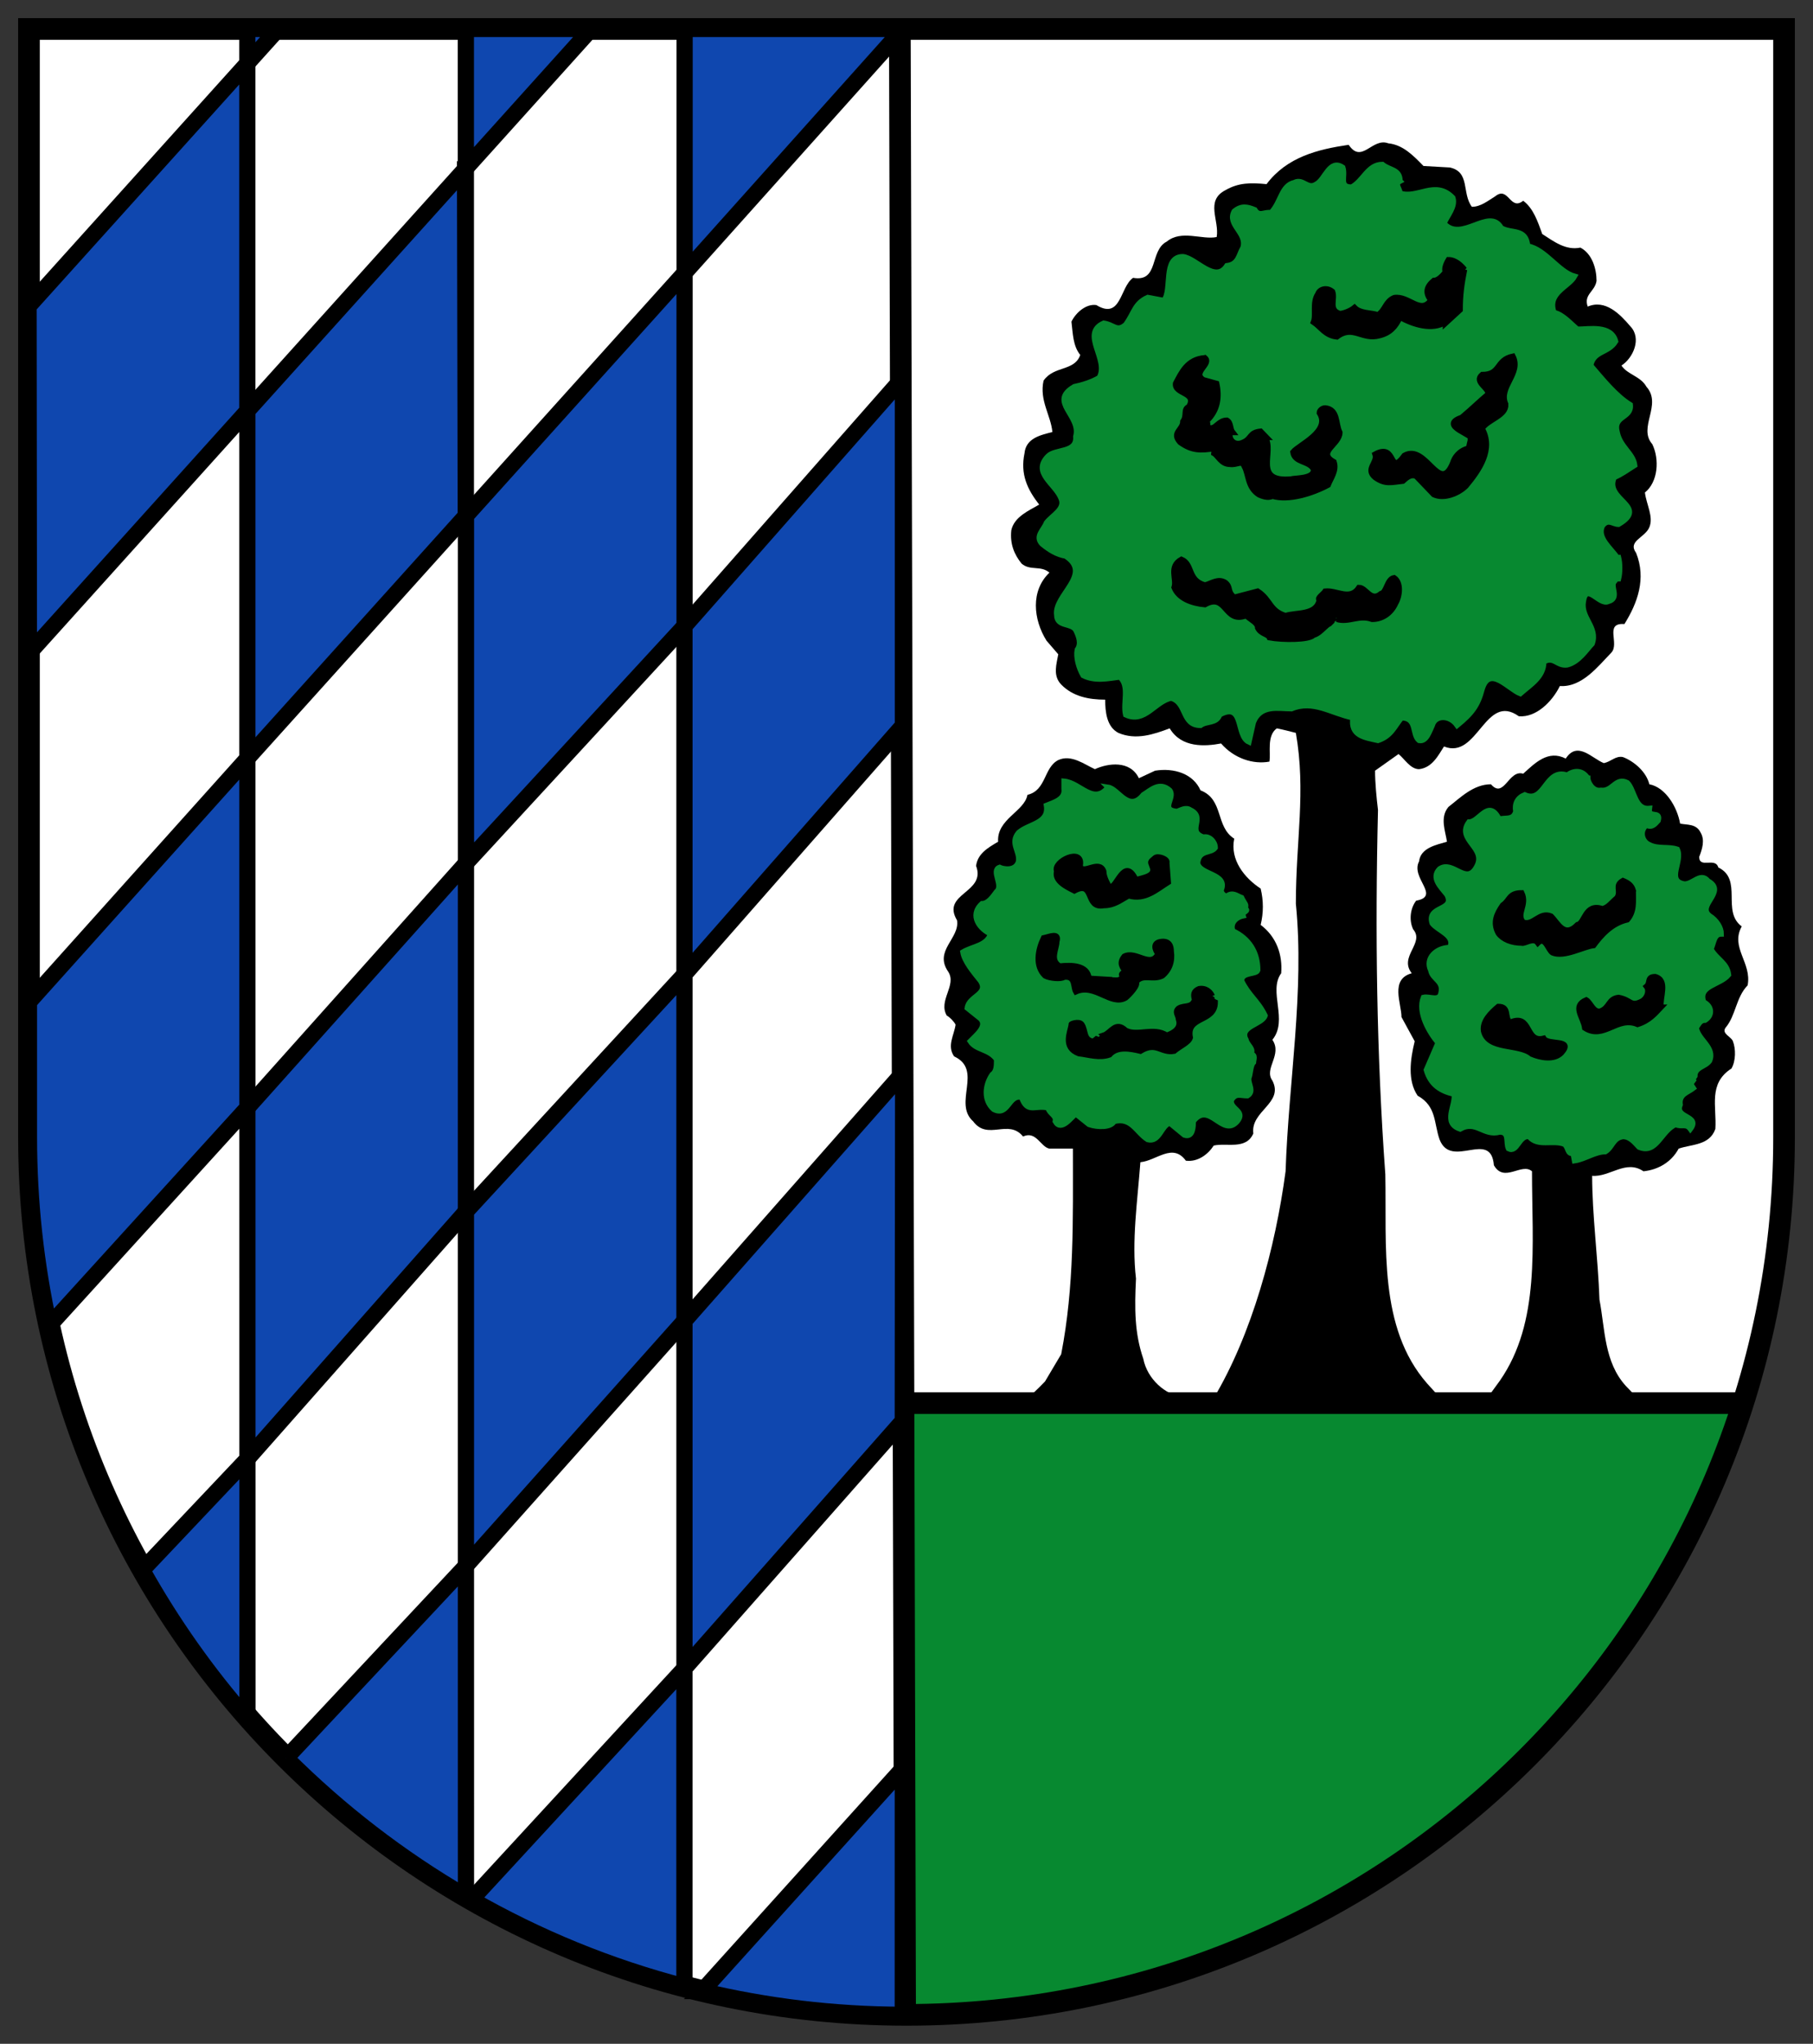
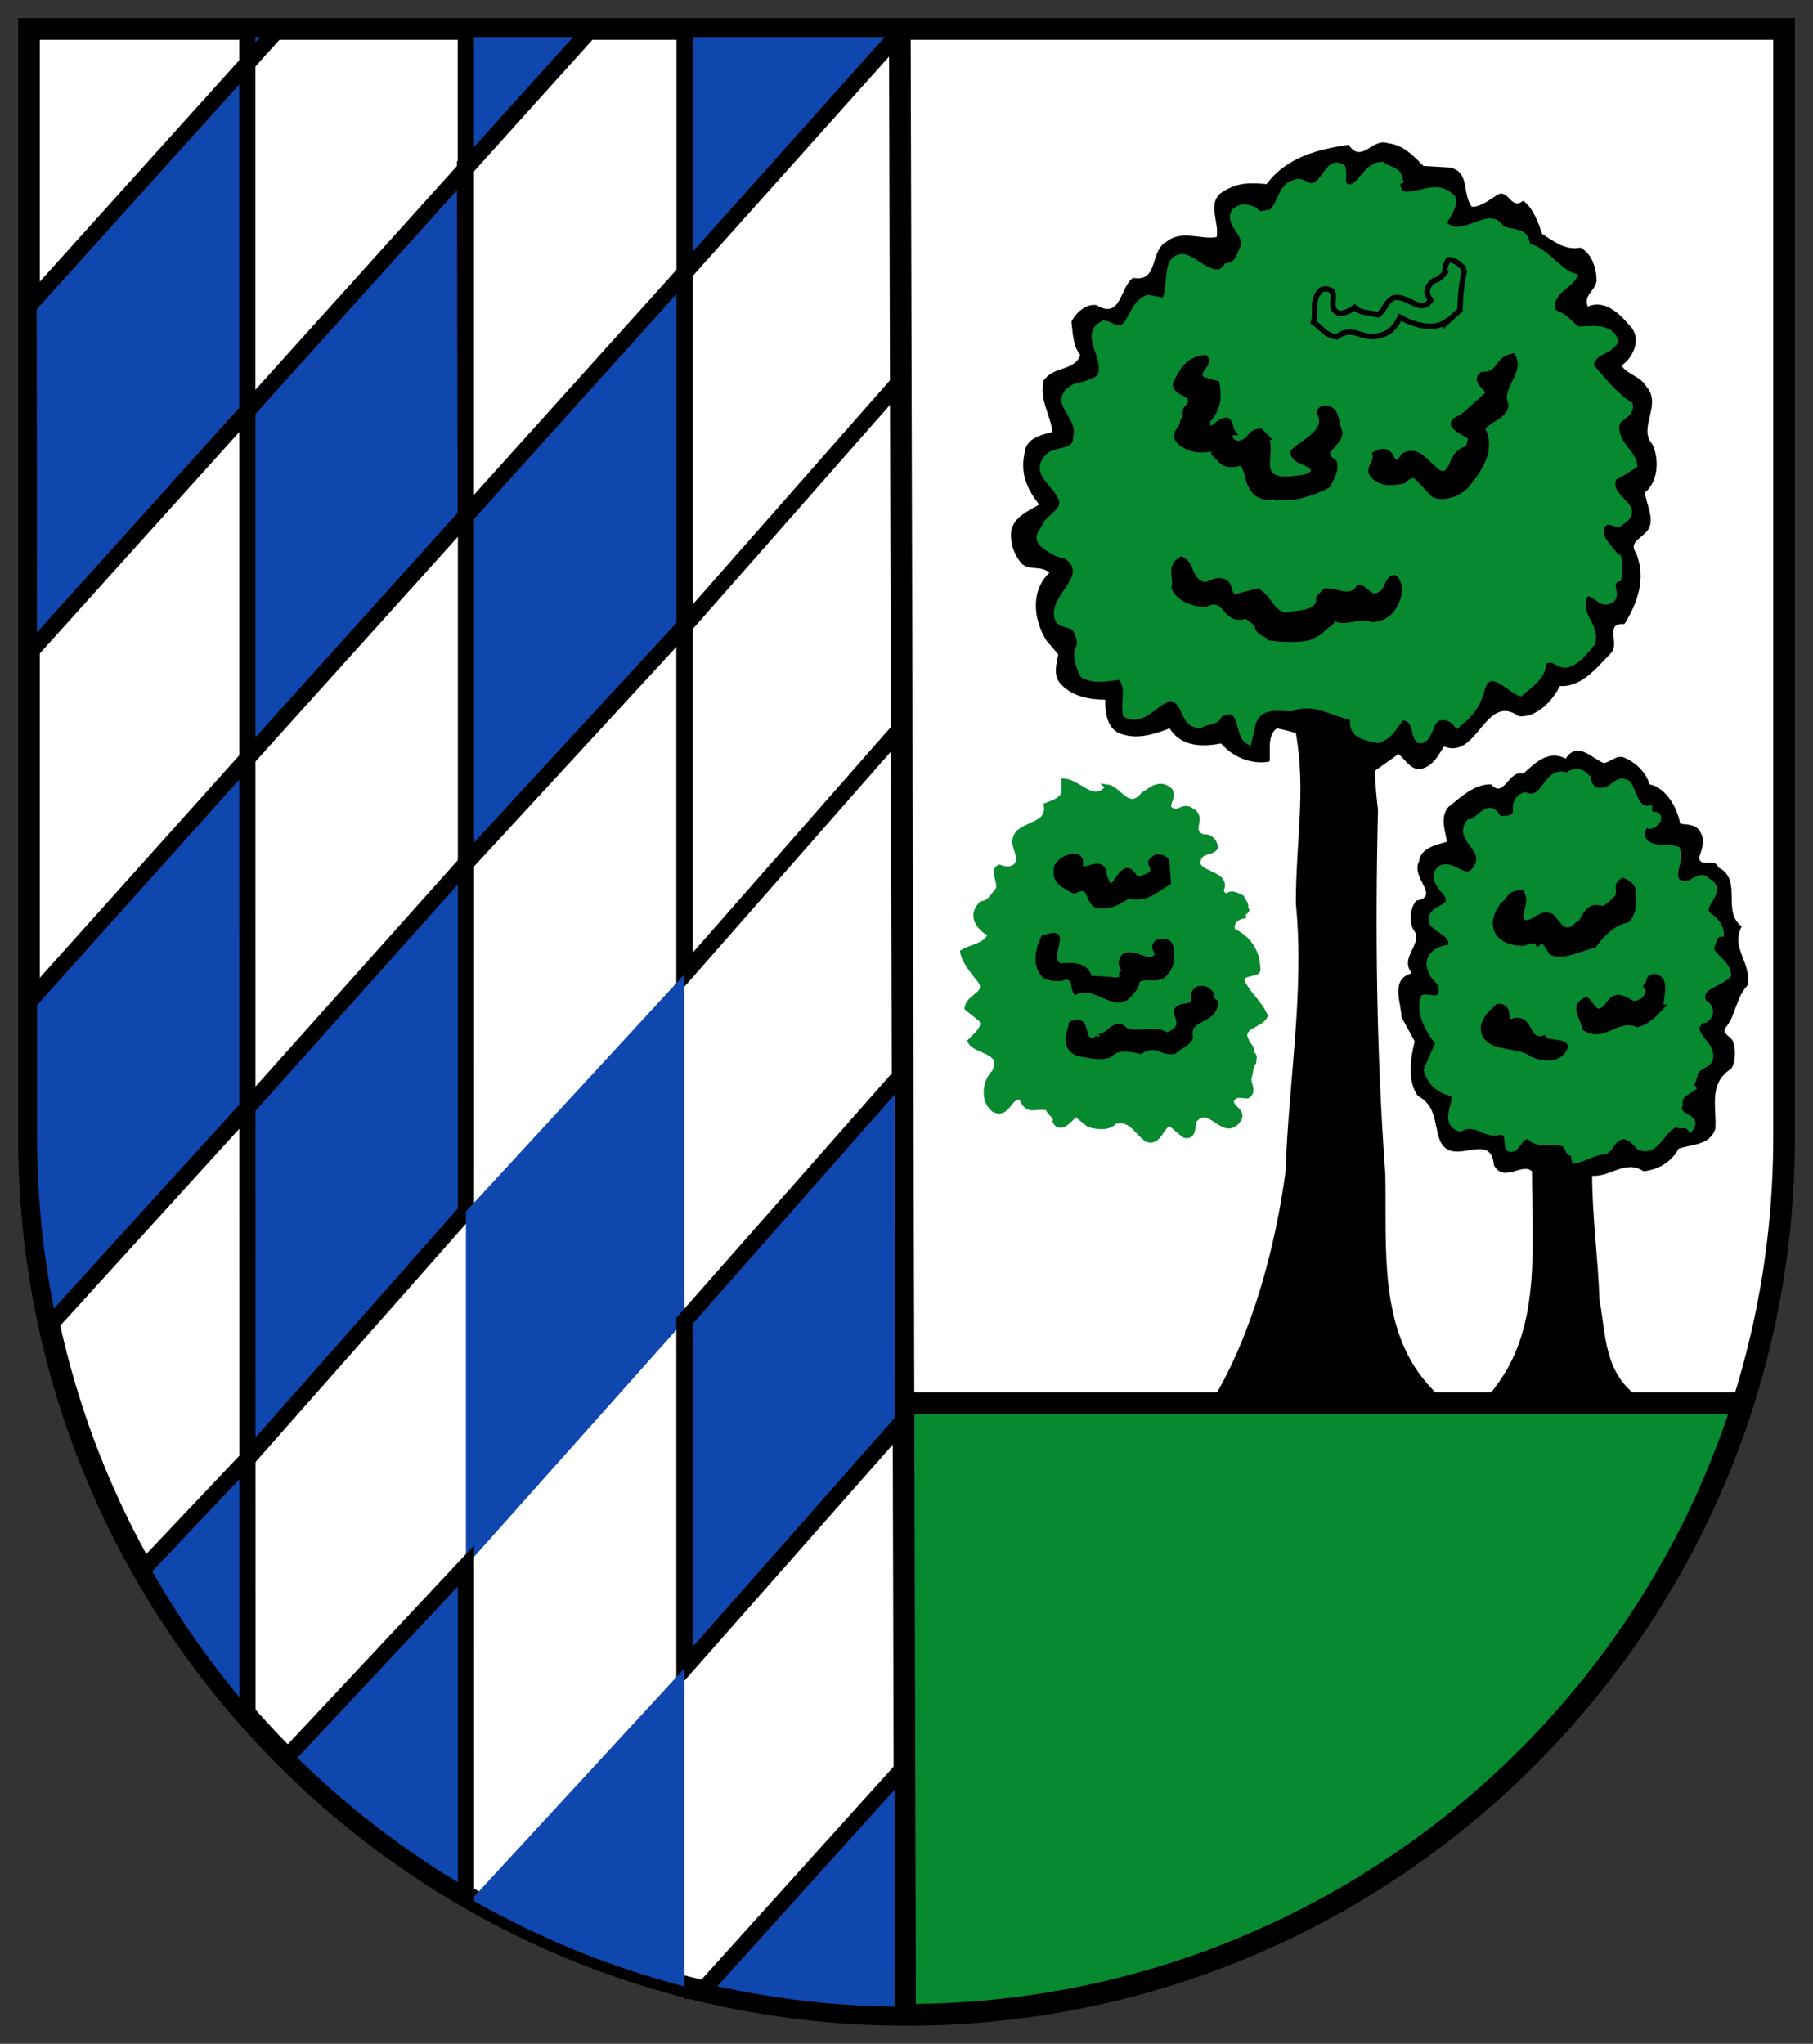
<svg xmlns="http://www.w3.org/2000/svg" xmlns:ns1="http://www.inkscape.org/namespaces/inkscape" xmlns:ns2="http://sodipodi.sourceforge.net/DTD/sodipodi-0.dtd" version="1.1" width="500" height="563.748" id="svg2" ns1:version="0.48.4 r9939" ns2:docname="COA Sandhausen.svg">
  <rect width="100%" height="100%" fill="#333333" stroke="none" />
  <ns2:namedview pagecolor="#ffffff" bordercolor="#666666" borderopacity="1" objecttolerance="10" gridtolerance="10" guidetolerance="10" ns1:pageopacity="0" ns1:pageshadow="2" ns1:window-width="816" ns1:window-height="851" id="namedview3053" showgrid="false" ns1:zoom="0.41767592" ns1:cx="201.7858" ns1:cy="119.8864" ns1:window-x="0" ns1:window-y="0" ns1:window-maximized="0" ns1:current-layer="layer1" fit-margin-top="5" fit-margin-left="5" fit-margin-right="5" fit-margin-bottom="5" />
  <defs id="defs4" />
  <g transform="translate(-219.904,-9.043)" id="layer1">
    <path d="m 711.919,322.796 0,-305.768 -484.03,0 0,305.695 c 0,133.73 108.353,242.083 242.009,242.083 133.667,0 242.02,-108.353 242.02,-242.009" id="path53896" style="fill:#ffffff;fill-opacity:1;fill-rule:nonzero;stroke:none" ns1:connector-curvature="0" />
    <path d="m 469.141,396.411 0.758,168.395 c 108.058,0 198.91,-70.814 230.669,-168.563 l -231.427,0.168" id="path53898" style="fill:#078930;fill-opacity:1;fill-rule:nonzero;stroke:none" ns1:connector-curvature="0" />
    <path d="m 469.52,564.806 c 134.046,0 242.399,-108.353 242.399,-242.009 l 0,-305.768 -243.852,0 1.453,547.778 z m 242.399,-242.009 0,-305.768 -484.03,0 0,305.695 c 0,133.73 108.353,242.083 242.009,242.083 133.667,0 242.02,-108.353 242.02,-242.009 z" id="path53900" style="fill:none;stroke:#000000;stroke-width:5.97;stroke-linecap:butt;stroke-linejoin:miter;stroke-miterlimit:3.864;stroke-opacity:1;stroke-dasharray:none" ns1:connector-curvature="0" />
    <path d="m 469.298,17.028 -1.074,1.19" id="path53902" style="fill:none;stroke:#000000;stroke-width:0.979;stroke-linecap:butt;stroke-linejoin:miter;stroke-miterlimit:3.864;stroke-opacity:1;stroke-dasharray:none" ns1:connector-curvature="0" />
    <path d="m 468.919,17.028 -60.21,67.286 0,-67.286 60.252,0" id="path53904" style="fill:#0f47af;fill-opacity:1;fill-rule:nonzero;stroke:none" ns1:connector-curvature="0" />
    <path d="m 468.919,17.028 -60.21,67.286 0,-67.286 60.252,0 z" id="path53906" style="fill:none;stroke:#000000;stroke-width:4.475;stroke-linecap:butt;stroke-linejoin:miter;stroke-miterlimit:3.864;stroke-opacity:1;stroke-dasharray:none" ns1:connector-curvature="0" />
    <path d="m 288.152,17.028 8.508,0 -8.55,9.498 c 0,0 0,-9.498 0,-9.498" id="path53908" style="fill:#0f47af;fill-opacity:1;fill-rule:nonzero;stroke:none" ns1:connector-curvature="0" />
    <path d="m 288.152,17.028 8.508,0 -8.55,9.498 c 0,0 0,-9.498 0,-9.498 z" id="path53910" style="fill:none;stroke:#000000;stroke-width:4.475;stroke-linecap:butt;stroke-linejoin:miter;stroke-miterlimit:3.864;stroke-opacity:1;stroke-dasharray:none" ns1:connector-curvature="0" />
    <path d="m 227.784,93.518 60.326,-66.991 0,95.865 -60.231,66.886 -0.105,-95.759" id="path53912" style="fill:#0f47af;fill-opacity:1;fill-rule:nonzero;stroke:none" ns1:connector-curvature="0" />
    <path d="m 227.784,93.518 60.326,-66.991 0,95.865 -60.231,66.886 -0.105,-95.759 z" id="path53914" style="fill:none;stroke:#000000;stroke-width:4.475;stroke-linecap:butt;stroke-linejoin:miter;stroke-miterlimit:3.864;stroke-opacity:1;stroke-dasharray:none" ns1:connector-curvature="0" />
    <path d="m 348.404,17.028 34.57,0 -34.591,38.424 0,-38.424" id="path53916" style="fill:#0f47af;fill-opacity:1;fill-rule:nonzero;stroke:none" ns1:connector-curvature="0" />
    <path d="m 348.404,17.028 34.57,0 -34.591,38.424 0,-38.424 z" id="path53918" style="fill:none;stroke:#000000;stroke-width:4.475;stroke-linecap:butt;stroke-linejoin:miter;stroke-miterlimit:3.864;stroke-opacity:1;stroke-dasharray:none" ns1:connector-curvature="0" />
    <path d="m 348.383,151.316 -60.263,66.928 0,-95.875 60.263,-66.918 0,95.812 c 0,0 0,-95.57 -0.222,-95.57 l 0.2,95.622" id="path53920" style="fill:#0f47af;fill-opacity:1;fill-rule:evenodd;stroke:none" ns1:connector-curvature="0" />
    <path d="m 348.383,151.316 -60.263,66.928 0,-95.875 60.263,-66.918 0,95.812 c 0,0 0,-95.57 -0.222,-95.57 l 0.2,95.622 z" id="path53922" style="fill:none;stroke:#000000;stroke-width:4.475;stroke-linecap:butt;stroke-linejoin:miter;stroke-miterlimit:3.864;stroke-opacity:1;stroke-dasharray:none" ns1:connector-curvature="0" />
    <path d="m 408.667,181.758 -60.252,65.391 0,-95.833 60.284,-66.991 0,97.433" id="path53924" style="fill:#0f47af;fill-opacity:1;fill-rule:nonzero;stroke:none" ns1:connector-curvature="0" />
    <path d="m 408.667,181.758 -60.252,65.391 0,-95.833 60.284,-66.991 0,97.433 z" id="path53926" style="fill:none;stroke:#000000;stroke-width:4.475;stroke-linecap:butt;stroke-linejoin:miter;stroke-miterlimit:3.864;stroke-opacity:1;stroke-dasharray:none" ns1:connector-curvature="0" />
-     <path d="m 468.909,209.199 -60.242,68.603 0,-96.044 60.242,-68.476 0,95.917" id="path53928" style="fill:#0f47af;fill-opacity:1;fill-rule:nonzero;stroke:none" ns1:connector-curvature="0" />
    <path d="m 468.909,209.199 -60.242,68.603 0,-96.044 60.242,-68.476 0,95.917 z" id="path53930" style="fill:none;stroke:#000000;stroke-width:4.475;stroke-linecap:butt;stroke-linejoin:miter;stroke-miterlimit:3.864;stroke-opacity:1;stroke-dasharray:none" ns1:connector-curvature="0" />
    <path d="m 348.404,343.214 0.009,-96.065 -60.284,67.455 0.009,96.854 60.263,-68.245" id="path53932" style="fill:#0f47af;fill-opacity:1;fill-rule:nonzero;stroke:none" ns1:connector-curvature="0" />
    <path d="m 348.404,343.214 0.009,-96.065 -60.284,67.455 0.009,96.854 60.263,-68.245 z" id="path53934" style="fill:none;stroke:#000000;stroke-width:4.475;stroke-linecap:butt;stroke-linejoin:miter;stroke-miterlimit:3.864;stroke-opacity:1;stroke-dasharray:none" ns1:connector-curvature="0" />
    <path d="m 408.667,373.372 0,-95.57 -60.263,65.412 0,97.76 60.263,-67.602" id="path53936" style="fill:#0f47af;fill-opacity:1;fill-rule:nonzero;stroke:none" ns1:connector-curvature="0" />
-     <path d="m 408.667,373.372 0,-95.57 -60.263,65.412 0,97.76 60.263,-67.602 z" id="path53938" style="fill:none;stroke:#000000;stroke-width:4.475;stroke-linecap:butt;stroke-linejoin:miter;stroke-miterlimit:3.864;stroke-opacity:1;stroke-dasharray:none" ns1:connector-curvature="0" />
    <path d="m 468.962,304.948 -60.294,68.424 0,95.875 60.21,-68.255 0.105,-96.044" id="path53940" style="fill:#0f47af;fill-opacity:1;fill-rule:nonzero;stroke:none" ns1:connector-curvature="0" />
    <path d="m 468.962,304.948 -60.294,68.424 0,95.875 60.21,-68.255 0.105,-96.044 z" id="path53942" style="fill:none;stroke:#000000;stroke-width:4.475;stroke-linecap:butt;stroke-linejoin:miter;stroke-miterlimit:3.864;stroke-opacity:1;stroke-dasharray:none" ns1:connector-curvature="0" />
    <path d="m 233.481,374.719 c -3.664,-16.743 -5.591,-34.149 -5.591,-51.997 l 0,-37.297 60.231,-67.181 0.009,96.359 -54.648,60.115" id="path53944" style="fill:#0f47af;fill-opacity:1;fill-rule:nonzero;stroke:none" ns1:connector-curvature="0" />
    <path d="m 233.481,374.719 c -3.664,-16.743 -5.591,-34.149 -5.591,-51.997 l 0,-37.297 60.231,-67.181 0.009,96.359 -54.648,60.115 z" id="path53946" style="fill:none;stroke:#000000;stroke-width:4.475;stroke-linecap:butt;stroke-linejoin:miter;stroke-miterlimit:3.864;stroke-opacity:1;stroke-dasharray:none" ns1:connector-curvature="0" />
    <path d="m 413.532,558.235 c 17.764,4.233 36.297,6.508 55.345,6.56 l 0.009,-67.939 -55.356,61.379" id="path53948" style="fill:#0f47af;fill-opacity:1;fill-rule:nonzero;stroke:none" ns1:connector-curvature="0" />
    <path d="m 413.532,558.235 c 17.764,4.233 36.297,6.508 55.345,6.56 l 0.009,-67.939 -55.356,61.379 z" id="path53950" style="fill:none;stroke:#000000;stroke-width:4.475;stroke-linecap:butt;stroke-linejoin:miter;stroke-miterlimit:3.864;stroke-opacity:1;stroke-dasharray:none" ns1:connector-curvature="0" />
    <path d="m 408.657,556.972 0,-87.725 -58.747,63.748 c 18.227,10.435 37.939,18.564 58.736,23.977" id="path53952" style="fill:#0f47af;fill-opacity:1;fill-rule:nonzero;stroke:none" ns1:connector-curvature="0" />
-     <path d="m 408.657,556.972 0,-87.725 -58.747,63.748 c 18.227,10.435 37.939,18.564 58.736,23.977 z" id="path53954" style="fill:none;stroke:#000000;stroke-width:4.475;stroke-linecap:butt;stroke-linejoin:miter;stroke-miterlimit:3.864;stroke-opacity:1;stroke-dasharray:none" ns1:connector-curvature="0" />
    <path d="m 259.121,442.132 c 8.266,14.763 18.017,28.568 29.031,41.088 l -0.009,-71.761 -29.02,30.674" id="path53956" style="fill:#0f47af;fill-opacity:1;fill-rule:nonzero;stroke:none" ns1:connector-curvature="0" />
    <path d="m 259.121,442.132 c 8.266,14.763 18.017,28.568 29.031,41.088 l -0.009,-71.761 -29.02,30.674 z" id="path53958" style="fill:none;stroke:#000000;stroke-width:4.475;stroke-linecap:butt;stroke-linejoin:miter;stroke-miterlimit:3.864;stroke-opacity:1;stroke-dasharray:none" ns1:connector-curvature="0" />
    <path d="m 298.798,493.96 c 14.774,14.774 31.442,27.631 49.617,38.203 l -0.009,-91.189 -49.607,52.987" id="path53960" style="fill:#0f47af;fill-opacity:1;fill-rule:nonzero;stroke:none" ns1:connector-curvature="0" />
    <path d="m 298.798,493.96 c 14.774,14.774 31.442,27.631 49.617,38.203 l -0.009,-91.189 -49.607,52.987 z" id="path53962" style="fill:none;stroke:#000000;stroke-width:4.475;stroke-linecap:butt;stroke-linejoin:miter;stroke-miterlimit:3.864;stroke-opacity:1;stroke-dasharray:none" ns1:connector-curvature="0" />
-     <path d="m 546.904,395.748 -1.106,-1.464 c -4.412,-0.484 -9.487,-4.791 -10.593,-10.456 -2.422,-7.097 -2.422,-13.763 -2.011,-22.102 -1.221,-10.425 0.4,-21.27 1.211,-32.106 4.444,-0.421 8.898,-5.423 12.541,-0.421 3.233,0.421 6.065,-1.664 7.687,-4.17 3.633,-0.831 8.898,1.253 10.92,-3.327 -0.811,-6.255 8.487,-8.35 5.254,-14.594 -2.422,-3.338 2.833,-7.097 0,-11.257 4.454,-5.423 -1.211,-13.352 2.432,-18.354 0.4,-5.002 -1.221,-10.003 -5.665,-13.341 0.81,-3.338 0.81,-6.676 0,-10.014 -4.454,-2.917 -8.498,-7.918 -7.287,-13.763 -5.254,-3.327 -2.822,-10.835 -9.298,-13.331 -2.022,-4.591 -7.276,-6.265 -12.541,-5.423 l -4.454,2.074 c -2.422,-5.002 -8.487,-4.159 -12.13,-2.496 -2.833,-1.253 -6.476,-4.17 -10.109,-2.506 -4.054,2.085 -3.243,8.35 -8.498,9.593 -0.81,4.591 -8.498,6.676 -8.087,12.931 -2.843,1.664 -5.665,3.327 -6.076,6.665 2.833,7.508 -9.709,7.508 -5.254,15.016 0.81,5.002 -6.476,8.34 -2.432,14.173 2.432,3.759 -2.833,7.929 -0.4,12.099 0.81,0.411 2.022,1.664 2.432,2.506 -0.41,2.917 -2.432,5.834 -0.41,8.75 8.087,3.749 -0.4,12.92 5.265,17.932 4.033,5.412 9.698,-0.831 13.752,4.17 3.633,-1.674 4.844,2.917 7.276,3.338 l 6.476,0 c 0,20.007 0.4,37.939 -3.233,56.704 l -4.454,7.508 c -2.127,2.253 -4.665,4.528 -4.665,4.528 l 43.457,1.137" id="path53964" style="fill:#000000;fill-opacity:1;fill-rule:nonzero;stroke:none" ns1:connector-curvature="0" />
    <path d="m 617.381,394.937 -3.896,-4.286 c -13.489,-15.416 -11.13,-37.971 -11.53,-57.694 -2.422,-33.359 -2.833,-66.718 -2.022,-100.498 -0.4,-3.338 -0.81,-7.508 -0.81,-10.835 l 6.476,-4.591 c 1.611,1.253 3.233,4.17 5.665,4.17 3.633,-0.421 5.254,-3.749 6.876,-6.255 9.298,3.749 11.32,-15.005 20.628,-8.34 4.854,0.421 9.298,-4.17 11.32,-8.34 6.076,0.421 10.519,-5.423 14.163,-9.172 2.432,-2.506 -2.022,-8.34 3.643,-7.919 3.633,-5.844 6.065,-12.51 3.233,-19.607 -2.422,-3.327 2.422,-4.17 3.643,-7.087 1.211,-2.917 -0.81,-6.255 -1.221,-9.593 3.643,-2.917 4.054,-9.172 2.032,-13.341 -4.054,-4.591 2.833,-10.846 -1.622,-15.848 -1.622,-2.917 -5.254,-3.327 -6.876,-5.834 3.233,-2.085 5.665,-7.508 2.422,-10.846 -2.822,-3.327 -6.876,-7.497 -11.73,-5.412 -1.211,-3.338 2.022,-4.17 2.432,-7.097 0,-3.327 -1.211,-7.497 -4.454,-9.172 -4.043,0.831 -7.276,-1.664 -10.519,-3.749 -1.211,-3.338 -2.422,-7.087 -5.255,-9.172 -3.643,2.917 -4.043,-4.17 -7.687,-1.253 -2.022,1.253 -4.043,2.917 -6.465,2.917 -2.833,-3.749 -0.41,-9.593 -6.076,-10.846 l -7.276,-0.411 c -2.833,-2.917 -5.665,-5.844 -9.709,-6.255 -4.444,-1.674 -7.276,5.834 -10.92,0.411 -8.498,1.253 -16.995,3.338 -22.65,10.846 -4.454,-0.421 -7.697,-0.421 -11.33,1.664 -5.665,2.927 -1.622,8.34 -2.422,12.931 -4.054,0.831 -9.719,-2.085 -13.763,1.253 -4.854,2.496 -2.022,11.257 -9.298,10.003 -3.643,2.506 -3.243,11.678 -10.119,7.508 -2.833,-0.421 -5.665,2.085 -6.876,4.581 0.411,3.338 0.411,6.676 2.432,9.182 -1.622,4.581 -7.287,2.917 -10.119,7.087 -1.211,5.423 2.022,9.593 2.432,14.173 -3.243,0.831 -7.287,1.674 -7.687,5.844 -1.211,5.834 0.81,10.003 4.043,14.173 -2.833,1.664 -6.876,3.338 -7.687,7.087 -0.4,3.759 0.81,6.676 2.833,9.182 2.432,2.085 5.254,0.41 7.687,2.496 -5.254,5.002 -4.454,12.931 -0.81,18.764 l 3.243,3.759 c -0.41,2.496 -1.622,5.834 0.81,8.34 3.233,3.327 7.676,4.17 12.13,4.17 0,3.327 0.4,7.497 3.643,9.172 4.854,2.074 9.709,0.41 14.152,-1.253 3.233,5.423 9.709,5.002 14.163,4.17 3.633,4.17 8.898,5.834 13.341,5.002 0.411,-2.496 -0.8,-7.087 2.022,-9.172 2.022,0.411 3.643,0.831 5.265,1.253 2.833,16.258 0,29.6 0,47.111 2.422,24.187 -2.022,49.206 -2.833,73.815 -2.811,21.06 -9.256,44.994 -19.965,62.811 l 62.895,0" id="path53966" style="fill:#000000;fill-opacity:1;fill-rule:nonzero;stroke:none" ns1:connector-curvature="0" />
    <path d="m 672.368,395.59 -4.075,-4.254 c -6.034,-6.623 -5.728,-15.774 -7.276,-23.777 -0.41,-11.667 -2.022,-23.345 -2.022,-34.191 4.854,0.421 9.298,-4.581 14.152,-1.243 4.043,-0.421 7.687,-2.506 9.709,-6.255 3.643,-1.253 8.498,-0.842 10.119,-5.423 0.4,-6.255 -2.032,-12.51 4.444,-16.679 1.211,-2.095 1.211,-5.423 0.4,-7.508 -0.4,-1.253 -3.233,-2.085 -2.022,-3.759 2.833,-3.327 2.833,-8.329 6.076,-11.667 1.211,-6.255 -4.854,-10.425 -1.622,-16.258 -5.665,-4.17 0.4,-12.931 -6.465,-16.269 -0.81,-2.917 -5.265,0.421 -5.265,-2.917 0.81,-2.085 1.622,-4.591 0.4,-6.676 -1.211,-2.496 -3.643,-2.085 -5.665,-2.496 -0.8,-4.591 -4.043,-10.014 -8.487,-10.846 -0.81,-3.338 -4.043,-6.255 -7.287,-7.508 -2.022,-0.411 -3.233,1.253 -5.254,1.674 -3.233,-1.253 -7.287,-6.265 -10.519,-1.253 -4.854,-2.506 -8.498,1.253 -11.73,4.17 -4.043,-1.253 -5.254,7.087 -8.898,2.917 -4.854,0 -8.498,3.749 -11.73,6.255 -2.432,2.917 -0.81,6.676 -0.4,9.593 -2.833,0.831 -7.287,1.664 -7.687,5.423 -2.432,4.581 6.065,9.582 -0.81,10.835 -1.622,2.085 -2.022,5.423 -0.81,7.929 3.233,3.749 -4.043,7.497 -0.4,12.088 -6.076,1.664 -2.833,8.34 -2.833,12.088 l 3.643,6.676 c -1.221,5.002 -2.032,10.846 0.81,15.016 5.254,2.917 4.444,7.508 6.055,12.088 3.243,8.34 14.163,-2.917 14.974,7.087 2.833,5.002 7.687,-0.831 10.509,1.674 0,20.586 2.369,41.583 -8.866,57.767 l -3.675,5.044 42.509,0.653" id="path53968" style="fill:#000000;fill-opacity:1;fill-rule:nonzero;stroke:none" ns1:connector-curvature="0" />
    <path d="m 605.998,59 c -1.611,0.831 0,2.085 0,3.338 4.865,1.664 9.709,-3.759 14.563,1.243 0.811,2.506 -1.611,5.012 -2.422,7.097 4.854,5.412 12.531,-4.591 15.774,1.243 2.833,1.674 6.876,0 7.287,5.002 4.844,0.842 8.487,7.097 12.941,8.35 -1.622,2.917 -7.687,4.581 -5.665,10.003 2.422,0.421 4.854,3.338 6.465,4.591 3.243,0 9.308,-1.253 10.519,3.327 -2.022,3.338 -6.065,2.506 -6.876,6.676 3.233,3.749 6.876,8.34 10.92,10.835 0.411,3.759 -4.844,2.927 -3.633,7.508 0.81,4.17 4.444,5.844 4.854,9.172 -2.022,1.253 -3.643,2.506 -5.665,3.338 -2.833,6.255 9.709,7.929 1.211,12.931 -1.611,0 -2.833,-1.664 -4.454,0.421 -1.611,3.327 2.432,6.255 4.054,8.75 l 0.4,0 c 0.411,1.674 0.411,4.17 0,5.844 -0.81,0 -0.81,0.41 -1.211,0.831 -1.211,1.253 1.622,4.581 -1.622,5.423 -2.422,1.243 -6.065,-5.423 -6.876,0 -0.81,4.581 4.043,7.087 2.432,11.667 -1.622,1.674 -3.643,5.012 -6.876,5.834 -2.833,0.421 -3.643,-2.496 -6.476,-0.821 0,4.17 -3.643,6.255 -6.476,8.75 -3.233,-1.253 -8.498,-7.929 -10.519,-1.253 -1.211,4.591 -2.822,6.676 -6.876,10.014 -2.022,-2.917 -6.065,-2.917 -6.876,0 -0.81,1.664 -1.622,4.581 -3.633,4.159 -2.022,-1.664 -0.4,-6.244 -4.854,-6.244 -2.022,2.496 -2.833,5.002 -6.476,6.244 -3.643,-0.821 -7.687,-1.243 -6.876,-6.244 -6.065,-1.253 -10.92,-5.002 -16.985,-2.506 -3.643,0 -8.498,-1.253 -10.519,3.749 l -1.221,5.423 c -3.633,-1.664 -1.211,-11.257 -8.087,-7.497 -0.8,2.496 -3.643,1.664 -5.254,2.917 -5.265,0 -3.643,-6.265 -8.087,-7.508 -4.454,0.831 -7.287,7.087 -12.552,4.591 -0.8,-3.349 1.221,-7.929 -1.611,-10.425 -3.233,0.411 -6.876,1.243 -10.119,-0.421 -1.211,-2.085 -2.022,-5.002 -1.611,-7.087 1.211,-1.674 0.4,-3.759 -0.411,-5.423 -1.211,-2.085 -5.254,-0.831 -5.254,-4.17 -0.81,-5.423 10.109,-11.257 2.432,-16.269 -2.432,-0.411 -4.454,-1.664 -6.476,-3.327 -2.022,-2.085 0.4,-3.759 1.211,-5.844 1.622,-2.085 5.265,-3.749 4.054,-6.665 -1.622,-4.17 -8.098,-7.097 -3.643,-11.678 2.022,-2.085 8.087,-0.831 7.676,-5.423 1.622,-5.834 -7.676,-9.593 -0.4,-13.763 2.022,-0.41 4.854,-1.253 6.876,-2.496 2.833,-5.012 -5.254,-12.099 1.211,-15.016 2.833,0.421 3.643,2.506 6.065,0.421 2.432,-3.338 2.432,-5.844 6.076,-7.508 l 4.454,0.831 c 2.422,-2.917 -0.411,-12.088 5.254,-12.088 3.633,0.41 8.898,7.497 12.13,2.496 3.233,-0.41 3.233,-2.917 4.454,-5.002 1.211,-4.17 -4.454,-6.255 -2.432,-10.003 2.022,-1.674 3.643,-1.253 5.665,-0.421 1.211,2.085 2.833,0.421 4.454,0.831 2.833,-2.917 2.833,-7.497 6.465,-8.34 2.432,-1.243 3.643,2.085 6.076,0.421 2.422,-1.253 3.633,-7.087 7.276,-4.591 0.81,2.506 -1.211,5.423 2.432,5.423 3.233,-1.664 4.444,-6.255 8.487,-6.255 2.022,1.674 4.854,1.253 4.854,4.591" id="path53970" style="fill:#078930;fill-opacity:1;fill-rule:nonzero;stroke:none" ns1:connector-curvature="0" />
    <path d="m 605.998,59 c -1.611,0.831 0,2.085 0,3.338 4.865,1.664 9.709,-3.759 14.563,1.243 0.811,2.506 -1.611,5.012 -2.422,7.097 4.854,5.412 12.531,-4.591 15.774,1.243 2.833,1.674 6.876,0 7.287,5.002 4.844,0.842 8.487,7.097 12.941,8.35 -1.622,2.917 -7.687,4.581 -5.665,10.003 2.422,0.421 4.854,3.338 6.465,4.591 3.243,0 9.308,-1.253 10.519,3.327 -2.022,3.338 -6.065,2.506 -6.876,6.676 3.233,3.749 6.876,8.34 10.92,10.835 0.411,3.759 -4.844,2.927 -3.633,7.508 0.81,4.17 4.444,5.844 4.854,9.172 -2.022,1.253 -3.643,2.506 -5.665,3.338 -2.833,6.255 9.709,7.929 1.211,12.931 -1.611,0 -2.833,-1.664 -4.454,0.421 -1.611,3.327 2.432,6.255 4.054,8.75 l 0.4,0 c 0.411,1.674 0.411,4.17 0,5.844 -0.81,0 -0.81,0.41 -1.211,0.831 -1.211,1.253 1.622,4.581 -1.622,5.423 -2.422,1.243 -6.065,-5.423 -6.876,0 -0.81,4.581 4.043,7.087 2.432,11.667 -1.622,1.674 -3.643,5.012 -6.876,5.834 -2.833,0.421 -3.643,-2.496 -6.476,-0.821 0,4.17 -3.643,6.255 -6.476,8.75 -3.233,-1.253 -8.498,-7.929 -10.519,-1.253 -1.211,4.591 -2.822,6.676 -6.876,10.014 -2.022,-2.917 -6.065,-2.917 -6.876,0 -0.81,1.664 -1.622,4.581 -3.633,4.159 -2.022,-1.664 -0.4,-6.244 -4.854,-6.244 -2.022,2.496 -2.833,5.002 -6.476,6.244 -3.643,-0.821 -7.687,-1.243 -6.876,-6.244 -6.065,-1.253 -10.92,-5.002 -16.985,-2.506 -3.643,0 -8.498,-1.253 -10.519,3.749 l -1.221,5.423 c -3.633,-1.664 -1.211,-11.257 -8.087,-7.497 -0.8,2.496 -3.643,1.664 -5.254,2.917 -5.265,0 -3.643,-6.265 -8.087,-7.508 -4.454,0.831 -7.287,7.087 -12.552,4.591 -0.8,-3.349 1.221,-7.929 -1.611,-10.425 -3.233,0.411 -6.876,1.243 -10.119,-0.421 -1.211,-2.085 -2.022,-5.002 -1.611,-7.087 1.211,-1.674 0.4,-3.759 -0.411,-5.423 -1.211,-2.085 -5.254,-0.831 -5.254,-4.17 -0.81,-5.423 10.109,-11.257 2.432,-16.269 -2.432,-0.411 -4.454,-1.664 -6.476,-3.327 -2.022,-2.085 0.4,-3.759 1.211,-5.844 1.622,-2.085 5.265,-3.749 4.054,-6.665 -1.622,-4.17 -8.098,-7.097 -3.643,-11.678 2.022,-2.085 8.087,-0.831 7.676,-5.423 1.622,-5.834 -7.676,-9.593 -0.4,-13.763 2.022,-0.41 4.854,-1.253 6.876,-2.496 2.833,-5.012 -5.254,-12.099 1.211,-15.016 2.833,0.421 3.643,2.506 6.065,0.421 2.432,-3.338 2.432,-5.844 6.076,-7.508 l 4.454,0.831 c 2.422,-2.917 -0.411,-12.088 5.254,-12.088 3.633,0.41 8.898,7.497 12.13,2.496 3.233,-0.41 3.233,-2.917 4.454,-5.002 1.211,-4.17 -4.454,-6.255 -2.432,-10.003 2.022,-1.674 3.643,-1.253 5.665,-0.421 1.211,2.085 2.833,0.421 4.454,0.831 2.833,-2.917 2.833,-7.497 6.465,-8.34 2.432,-1.243 3.643,2.085 6.076,0.421 2.422,-1.253 3.633,-7.087 7.276,-4.591 0.81,2.506 -1.211,5.423 2.432,5.423 3.233,-1.664 4.444,-6.255 8.487,-6.255 2.022,1.674 4.854,1.253 4.854,4.591 z" id="path53972" style="fill:none;stroke:#078930;stroke-width:1.495;stroke-linecap:butt;stroke-linejoin:miter;stroke-miterlimit:3.864;stroke-opacity:1;stroke-dasharray:none" ns1:connector-curvature="0" />
-     <path d="m 623.804,83.388 c -0.81,4.054 -1.221,7.087 -1.221,11.141 l -4.043,3.717 0,-0.337 c -3.643,2.369 -8.898,0.674 -12.541,-1.348 -1.211,2.696 -2.833,4.38 -5.665,5.065 -4.844,1.348 -7.276,-3.043 -11.73,0.337 -3.233,-0.337 -4.444,-2.706 -6.465,-4.054 0.81,-2.022 -0.411,-5.402 1.211,-7.771 0.411,-1.348 2.432,-2.022 4.043,-0.674 0.811,2.032 -1.211,5.065 2.022,6.076 0.81,0 2.833,-0.674 4.043,-1.685 1.622,1.685 4.454,1.358 6.476,2.032 2.022,-1.358 2.022,-3.717 4.454,-4.738 4.043,-0.674 7.276,4.738 10.109,0.685 -1.622,-2.032 -1.221,-3.717 0.811,-5.412 1.211,0 2.422,-1.348 3.233,-2.359 -0.4,-0.674 0,-2.032 0.81,-3.38 2.022,0 3.643,1.695 4.454,2.706" id="path53974" style="fill:#000000;fill-opacity:1;fill-rule:nonzero;stroke:none" ns1:connector-curvature="0" />
    <path d="m 623.804,83.388 c -0.81,4.054 -1.221,7.087 -1.221,11.141 l -4.043,3.717 0,-0.337 c -3.643,2.369 -8.898,0.674 -12.541,-1.348 -1.211,2.696 -2.833,4.38 -5.665,5.065 -4.844,1.348 -7.276,-3.043 -11.73,0.337 -3.233,-0.337 -4.444,-2.706 -6.465,-4.054 0.81,-2.022 -0.411,-5.402 1.211,-7.771 0.411,-1.348 2.432,-2.022 4.043,-0.674 0.811,2.032 -1.211,5.065 2.022,6.076 0.81,0 2.833,-0.674 4.043,-1.685 1.622,1.685 4.454,1.358 6.476,2.032 2.022,-1.358 2.022,-3.717 4.454,-4.738 4.043,-0.674 7.276,4.738 10.109,0.685 -1.622,-2.032 -1.221,-3.717 0.811,-5.412 1.211,0 2.422,-1.348 3.233,-2.359 -0.4,-0.674 0,-2.032 0.81,-3.38 2.022,0 3.643,1.695 4.454,2.706 z" id="path53976" style="fill:none;stroke:#000000;stroke-width:1.495;stroke-linecap:butt;stroke-linejoin:miter;stroke-miterlimit:3.864;stroke-opacity:1;stroke-dasharray:none" ns1:connector-curvature="0" />
    <path d="m 637.146,107.301 c 2.432,4.728 -4.043,8.445 -2.022,13.173 l 0,0.674 c -0.4,2.706 -4.854,3.717 -6.476,6.086 3.243,5.739 -0.8,11.478 -4.444,15.869 -2.022,2.032 -6.065,3.717 -8.898,2.369 l -4.854,-5.065 c -1.622,-0.684 -2.833,0.674 -3.643,1.348 -3.233,0.337 -4.854,1.011 -7.687,-1.011 -2.833,-2.369 0.81,-4.054 0,-6.423 6.065,-3.37 3.643,6.423 8.087,0.337 6.065,-3.38 9.709,11.151 13.352,2.032 0.411,-1.358 1.622,-3.38 4.454,-4.054 0,-1.011 0.4,-1.685 0.4,-2.369 2.022,-1.011 -9.298,-3.707 -2.422,-6.076 2.833,-2.359 4.854,-4.391 7.276,-6.413 0.4,-1.695 -4.043,-3.38 -1.622,-5.412 5.265,0 3.643,-4.054 8.498,-5.065" id="path53978" style="fill:#000000;fill-opacity:1;fill-rule:nonzero;stroke:none" ns1:connector-curvature="0" />
    <path d="m 637.146,107.301 c 2.432,4.728 -4.043,8.445 -2.022,13.173 l 0,0.674 c -0.4,2.706 -4.854,3.717 -6.476,6.086 3.243,5.739 -0.8,11.478 -4.444,15.869 -2.022,2.032 -6.065,3.717 -8.898,2.369 l -4.854,-5.065 c -1.622,-0.684 -2.833,0.674 -3.643,1.348 -3.233,0.337 -4.854,1.011 -7.687,-1.011 -2.833,-2.369 0.81,-4.054 0,-6.423 6.065,-3.37 3.643,6.423 8.087,0.337 6.065,-3.38 9.709,11.151 13.352,2.032 0.411,-1.358 1.622,-3.38 4.454,-4.054 0,-1.011 0.4,-1.685 0.4,-2.369 2.022,-1.011 -9.298,-3.707 -2.422,-6.076 2.833,-2.359 4.854,-4.391 7.276,-6.413 0.4,-1.695 -4.043,-3.38 -1.622,-5.412 5.265,0 3.643,-4.054 8.498,-5.065 z" id="path53980" style="fill:none;stroke:#000000;stroke-width:1.495;stroke-linecap:butt;stroke-linejoin:miter;stroke-miterlimit:3.864;stroke-opacity:1;stroke-dasharray:none" ns1:connector-curvature="0" />
    <path d="m 552.201,107.733 c 2.022,1.685 -3.643,4.043 -0.4,6.076 l 3.643,1.011 c 0.8,3.717 0.4,7.434 -2.843,10.467 0.81,0.674 0,1.695 -0.4,2.706 0,0 1.211,0 1.622,-0.674 l -0.411,-0.337 c 1.622,0.674 2.432,-2.032 4.854,-2.032 1.211,0.674 0.81,2.369 1.622,3.38 -0.411,0 -0.81,0.337 -0.81,0.674 0,1.695 1.622,3.043 3.643,2.032 2.422,-1.021 1.611,-2.706 4.854,-3.043 l 1.622,1.685 -0.41,0 c 2.833,3.717 -3.643,12.499 7.287,11.488 0.8,-0.337 6.465,0 6.065,-2.706 -1.221,-2.359 -5.265,-1.685 -5.665,-4.728 1.622,-2.022 10.519,-5.739 7.287,-10.804 0,-0.674 0.8,-1.358 1.611,-1.358 3.643,0.347 2.833,4.391 4.043,6.76 0,3.38 -6.465,5.402 -1.611,8.108 0.8,2.359 -0.81,4.391 -1.622,6.413 -4.454,2.369 -10.92,4.391 -15.374,3.043 -1.211,0.674 -2.833,0 -3.643,-0.337 -3.233,-2.032 -2.833,-5.402 -4.043,-7.771 l 0.81,0 c -1.622,-2.022 -2.833,-0.337 -4.854,-0.674 -2.422,0 -3.233,-2.369 -4.444,-3.043 0,-0.674 1.211,-1.011 0.4,-1.348 -4.043,0.674 -6.476,0.674 -9.709,-1.685 -2.422,-2.706 0.81,-3.38 0.81,-5.749 1.211,-1.685 0,-3.37 1.611,-4.054 2.432,-4.043 -4.033,-3.38 -3.633,-6.413 1.611,-3.043 3.233,-6.75 8.087,-7.087" id="path53982" style="fill:#000000;fill-opacity:1;fill-rule:nonzero;stroke:none" ns1:connector-curvature="0" />
    <path d="m 552.201,107.733 c 2.022,1.685 -3.643,4.043 -0.4,6.076 l 3.643,1.011 c 0.8,3.717 0.4,7.434 -2.843,10.467 0.81,0.674 0,1.695 -0.4,2.706 0,0 1.211,0 1.622,-0.674 l -0.411,-0.337 c 1.622,0.674 2.432,-2.032 4.854,-2.032 1.211,0.674 0.81,2.369 1.622,3.38 -0.411,0 -0.81,0.337 -0.81,0.674 0,1.695 1.622,3.043 3.643,2.032 2.422,-1.021 1.611,-2.706 4.854,-3.043 l 1.622,1.685 -0.41,0 c 2.833,3.717 -3.643,12.499 7.287,11.488 0.8,-0.337 6.465,0 6.065,-2.706 -1.221,-2.359 -5.265,-1.685 -5.665,-4.728 1.622,-2.022 10.519,-5.739 7.287,-10.804 0,-0.674 0.8,-1.358 1.611,-1.358 3.643,0.347 2.833,4.391 4.043,6.76 0,3.38 -6.465,5.402 -1.611,8.108 0.8,2.359 -0.81,4.391 -1.622,6.413 -4.454,2.369 -10.92,4.391 -15.374,3.043 -1.211,0.674 -2.833,0 -3.643,-0.337 -3.233,-2.032 -2.833,-5.402 -4.043,-7.771 l 0.81,0 c -1.622,-2.022 -2.833,-0.337 -4.854,-0.674 -2.422,0 -3.233,-2.369 -4.444,-3.043 0,-0.674 1.211,-1.011 0.4,-1.348 -4.043,0.674 -6.476,0.674 -9.709,-1.685 -2.422,-2.706 0.81,-3.38 0.81,-5.749 1.211,-1.685 0,-3.37 1.611,-4.054 2.432,-4.043 -4.033,-3.38 -3.633,-6.413 1.611,-3.043 3.233,-6.75 8.087,-7.087 z" id="path53984" style="fill:none;stroke:#000000;stroke-width:1.495;stroke-linecap:butt;stroke-linejoin:miter;stroke-miterlimit:3.864;stroke-opacity:1;stroke-dasharray:none" ns1:connector-curvature="0" />
    <path d="m 552.201,170.418 c 1.622,-0.337 3.643,-2.022 5.665,-0.674 1.611,1.348 0.4,2.359 2.422,4.054 l 6.476,-1.695 c 3.643,2.369 3.233,5.412 7.687,6.76 2.833,-1.011 8.498,0 9.308,-4.391 -0.81,-0.337 1.211,-1.685 1.611,-2.369 3.233,-0.337 6.876,2.706 9.308,-1.011 2.022,0 3.233,4.054 6.065,1.695 1.611,-0.337 1.611,-4.054 3.643,-4.391 2.022,1.348 1.611,5.065 0.4,7.087 -1.211,2.706 -3.643,4.391 -6.465,4.391 -3.643,-1.348 -6.476,1.021 -9.719,0 0.411,0 0.411,-0.337 0.411,-0.337 -0.81,-0.337 -2.432,0.674 -1.622,1.685 -1.211,-1.011 -2.833,2.369 -5.254,3.043 -1.221,1.348 -8.498,1.348 -12.141,0.674 -0.4,-1.011 -2.422,-1.011 -3.233,-2.696 0,-1.348 -1.622,-2.032 -3.233,-3.38 -6.065,2.359 -5.265,-6.413 -11.33,-3.043 -3.643,-0.337 -7.276,-1.685 -8.487,-4.728 0.8,-2.359 -1.622,-5.739 2.011,-7.771 3.243,1.348 1.622,5.749 6.476,7.097" id="path53986" style="fill:#000000;fill-opacity:1;fill-rule:nonzero;stroke:none" ns1:connector-curvature="0" />
    <path d="m 552.201,170.418 c 1.622,-0.337 3.643,-2.022 5.665,-0.674 1.611,1.348 0.4,2.359 2.422,4.054 l 6.476,-1.695 c 3.643,2.369 3.233,5.412 7.687,6.76 2.833,-1.011 8.498,0 9.308,-4.391 -0.81,-0.337 1.211,-1.685 1.611,-2.369 3.233,-0.337 6.876,2.706 9.308,-1.011 2.022,0 3.233,4.054 6.065,1.695 1.611,-0.337 1.611,-4.054 3.643,-4.391 2.022,1.348 1.611,5.065 0.4,7.087 -1.211,2.706 -3.643,4.391 -6.465,4.391 -3.643,-1.348 -6.476,1.021 -9.719,0 0.411,0 0.411,-0.337 0.411,-0.337 -0.81,-0.337 -2.432,0.674 -1.622,1.685 -1.211,-1.011 -2.833,2.369 -5.254,3.043 -1.221,1.348 -8.498,1.348 -12.141,0.674 -0.4,-1.011 -2.422,-1.011 -3.233,-2.696 0,-1.348 -1.622,-2.032 -3.233,-3.38 -6.065,2.359 -5.265,-6.413 -11.33,-3.043 -3.643,-0.337 -7.276,-1.685 -8.487,-4.728 0.8,-2.359 -1.622,-5.739 2.011,-7.771 3.243,1.348 1.622,5.749 6.476,7.097 z" id="path53988" style="fill:none;stroke:#000000;stroke-width:1.495;stroke-linecap:butt;stroke-linejoin:miter;stroke-miterlimit:3.864;stroke-opacity:1;stroke-dasharray:none" ns1:connector-curvature="0" />
    <path d="m 657.774,223.699 c 0,0.842 1.221,3.759 3.643,3.349 3.243,0.411 4.043,-3.759 7.287,-2.095 2.022,2.095 2.022,7.508 6.065,7.097 -0.41,2.917 3.233,0.411 2.422,3.327 -0.8,0.842 -1.611,2.095 -3.233,1.253 -2.022,1.674 -1.211,4.591 0.81,5.423 2.422,1.253 5.254,0.421 7.687,1.253 1.611,3.338 -3.243,8.75 2.022,9.593 2.422,0 4.444,-3.338 6.465,-0.842 5.265,2.927 -3.233,6.676 0.41,9.593 2.022,1.253 3.233,3.338 3.233,5.002 -2.022,0 -2.022,2.506 -2.833,4.18 1.622,2.917 4.454,3.749 4.854,7.087 -2.422,2.917 -8.498,2.917 -6.876,7.508 2.432,1.243 2.432,3.749 0.411,5.002 -1.221,0 -1.622,0.821 -2.432,2.074 0.4,3.349 5.265,5.433 3.643,9.172 -1.211,1.674 -4.043,1.674 -4.043,4.18 l -0.81,1.253 0.81,0.41 c -0.411,-0.41 -0.81,0.421 -1.221,0.421 l 0.811,1.243 c -1.622,1.253 -4.043,1.674 -3.643,4.591 -1.611,3.759 5.665,2.917 2.833,6.676 -1.211,-1.664 -2.422,-0.421 -4.043,-1.253 -4.043,1.664 -5.254,8.34 -10.109,6.255 -1.211,-1.253 -2.432,-2.917 -4.454,-2.917 -2.822,0.421 -2.822,2.917 -4.854,4.17 -2.833,0 -5.665,2.085 -8.487,2.496 l -0.4,-2.085 c -1.622,0.421 -1.221,-1.664 -2.432,-2.496 -3.243,-1.253 -7.287,0.831 -9.709,-2.085 -2.833,-0.421 -3.233,4.581 -5.665,3.338 -0.81,-1.674 0.4,-4.591 -2.422,-4.591 -4.454,1.253 -6.476,-3.338 -10.93,-0.831 -4.854,-1.664 -1.211,-6.255 -1.611,-9.593 -3.643,-0.831 -6.476,-2.496 -7.697,-6.676 l 3.243,-7.497 c -2.432,-2.927 -5.655,-8.35 -4.043,-12.51 1.611,-0.421 4.444,1.253 4.854,-1.253 0.81,-3.338 -2.432,-3.759 -2.833,-6.255 -1.622,-3.338 1.622,-6.255 5.254,-6.255 1.622,-3.338 -3.233,-4.591 -4.854,-6.676 -1.622,-5.002 6.476,-3.327 4.054,-7.919 -1.622,-2.085 -4.454,-4.591 -2.032,-7.087 3.643,-2.506 7.287,4.581 10.119,-0.421 3.233,-5.423 -5.665,-7.508 -2.022,-12.51 2.833,0 5.254,-6.255 8.087,-1.253 l -0.41,0.831 c 1.622,-1.253 4.454,0.421 5.265,-2.496 -0.4,-2.085 0.41,-3.759 2.432,-4.591 5.655,2.506 5.655,-7.508 11.73,-5.412 1.622,-1.253 4.043,-1.674 5.655,0.821" id="path53990" style="fill:#078930;fill-opacity:1;fill-rule:nonzero;stroke:none" ns1:connector-curvature="0" />
    <path d="m 657.774,223.699 c 0,0.842 1.221,3.759 3.643,3.349 3.243,0.411 4.043,-3.759 7.287,-2.095 2.022,2.095 2.022,7.508 6.065,7.097 -0.41,2.917 3.233,0.411 2.422,3.327 -0.8,0.842 -1.611,2.095 -3.233,1.253 -2.022,1.674 -1.211,4.591 0.81,5.423 2.422,1.253 5.254,0.421 7.687,1.253 1.611,3.338 -3.243,8.75 2.022,9.593 2.422,0 4.444,-3.338 6.465,-0.842 5.265,2.927 -3.233,6.676 0.41,9.593 2.022,1.253 3.233,3.338 3.233,5.002 -2.022,0 -2.022,2.506 -2.833,4.18 1.622,2.917 4.454,3.749 4.854,7.087 -2.422,2.917 -8.498,2.917 -6.876,7.508 2.432,1.243 2.432,3.749 0.411,5.002 -1.221,0 -1.622,0.821 -2.432,2.074 0.4,3.349 5.265,5.433 3.643,9.172 -1.211,1.674 -4.043,1.674 -4.043,4.18 l -0.81,1.253 0.81,0.41 c -0.411,-0.41 -0.81,0.421 -1.221,0.421 l 0.811,1.243 c -1.622,1.253 -4.043,1.674 -3.643,4.591 -1.611,3.759 5.665,2.917 2.833,6.676 -1.211,-1.664 -2.422,-0.421 -4.043,-1.253 -4.043,1.664 -5.254,8.34 -10.109,6.255 -1.211,-1.253 -2.432,-2.917 -4.454,-2.917 -2.822,0.421 -2.822,2.917 -4.854,4.17 -2.833,0 -5.665,2.085 -8.487,2.496 l -0.4,-2.085 c -1.622,0.421 -1.221,-1.664 -2.432,-2.496 -3.243,-1.253 -7.287,0.831 -9.709,-2.085 -2.833,-0.421 -3.233,4.581 -5.665,3.338 -0.81,-1.674 0.4,-4.591 -2.422,-4.591 -4.454,1.253 -6.476,-3.338 -10.93,-0.831 -4.854,-1.664 -1.211,-6.255 -1.611,-9.593 -3.643,-0.831 -6.476,-2.496 -7.697,-6.676 l 3.243,-7.497 c -2.432,-2.927 -5.655,-8.35 -4.043,-12.51 1.611,-0.421 4.444,1.253 4.854,-1.253 0.81,-3.338 -2.432,-3.759 -2.833,-6.255 -1.622,-3.338 1.622,-6.255 5.254,-6.255 1.622,-3.338 -3.233,-4.591 -4.854,-6.676 -1.622,-5.002 6.476,-3.327 4.054,-7.919 -1.622,-2.085 -4.454,-4.591 -2.032,-7.087 3.643,-2.506 7.287,4.581 10.119,-0.421 3.233,-5.423 -5.665,-7.508 -2.022,-12.51 2.833,0 5.254,-6.255 8.087,-1.253 l -0.41,0.831 c 1.622,-1.253 4.454,0.421 5.265,-2.496 -0.4,-2.085 0.41,-3.759 2.432,-4.591 5.655,2.506 5.655,-7.508 11.73,-5.412 1.622,-1.253 4.043,-1.674 5.655,0.821 z" id="path53992" style="fill:none;stroke:#078930;stroke-width:1.495;stroke-linecap:butt;stroke-linejoin:miter;stroke-miterlimit:3.864;stroke-opacity:1;stroke-dasharray:none" ns1:connector-curvature="0" />
    <path d="m 525.507,226.205 c 2.833,0.421 5.655,7.097 9.698,2.085 2.032,-1.243 4.454,-3.749 7.287,-1.243 1.622,2.074 -2.833,5.412 2.022,5.834 1.211,-0.421 2.432,-1.253 3.643,-0.421 4.444,2.085 -1.211,5.844 3.643,7.508 1.611,-0.421 3.233,1.253 3.233,2.917 -1.211,1.664 -4.454,0.421 -4.854,4.17 0.4,3.338 8.487,2.917 6.476,7.508 0,0.831 0.81,1.664 1.611,1.664 1.622,-1.243 2.833,0 4.043,0.421 0.81,1.664 1.622,2.085 0.81,2.917 1.622,0.842 -0.81,0.842 -0.4,2.085 -2.022,0.421 -3.643,2.085 -2.833,4.17 4.444,2.085 6.876,5.834 6.876,10.846 -0.4,1.253 -4.454,0.41 -4.454,2.917 2.022,4.17 4.454,5.423 6.476,9.593 -0.81,2.506 -7.287,2.917 -5.254,6.676 0.4,1.664 2.422,2.496 1.211,4.159 1.622,-0.41 0.811,1.664 0.811,2.095 -0.811,0.831 -0.811,3.327 -1.221,4.159 -0.4,1.674 1.622,3.759 -0.4,5.012 -2.022,0 -3.233,-0.842 -4.454,1.253 -0.4,2.496 4.054,2.917 1.622,5.834 -4.043,4.591 -7.687,-5.834 -12.13,0 0,1.243 0,4.591 -2.432,3.749 l -4.043,-3.327 c -2.422,0.821 -2.833,5.412 -6.065,4.581 -3.233,-2.085 -4.454,-6.255 -9.308,-5.002 -0.8,1.664 -4.444,1.664 -6.876,0.831 l -3.643,-2.917 c -1.211,0.831 -4.033,5.002 -5.655,2.085 0.4,-1.674 -1.622,-2.085 -2.022,-3.759 -3.643,-0.831 -5.665,1.674 -7.287,-2.917 -3.643,-0.831 -3.643,5.423 -7.687,3.338 -2.833,-2.496 -2.422,-6.665 -0.4,-9.593 1.211,-0.831 1.211,-2.496 1.211,-4.17 -2.022,-2.917 -5.665,-2.506 -7.276,-5.002 1.611,-1.664 4.844,-4.17 2.833,-6.255 l -3.643,-2.917 c 0.4,-3.338 6.065,-3.759 3.643,-7.508 -2.022,-2.506 -4.454,-5.423 -4.854,-7.929 2.833,-1.664 6.465,-1.664 7.676,-5.002 -2.822,-1.243 -6.065,-5.002 -2.422,-8.34 1.611,0 2.833,-1.664 4.043,-3.327 2.022,-1.674 -1.622,-5.844 0.81,-6.676 0.81,0.421 4.454,1.253 5.254,-1.664 0.41,-2.927 -2.422,-5.012 0,-7.929 2.833,-2.496 8.498,-2.496 7.687,-7.508 2.022,-0.831 5.265,-1.664 4.854,-4.581 l 0,-2.085 c 4.454,0.41 8.087,6.665 12.141,1.664" id="path53994" style="fill:#078930;fill-opacity:1;fill-rule:nonzero;stroke:none" ns1:connector-curvature="0" />
    <path d="m 525.507,226.205 c 2.833,0.421 5.655,7.097 9.698,2.085 2.032,-1.243 4.454,-3.749 7.287,-1.243 1.622,2.074 -2.833,5.412 2.022,5.834 1.211,-0.421 2.432,-1.253 3.643,-0.421 4.444,2.085 -1.211,5.844 3.643,7.508 1.611,-0.421 3.233,1.253 3.233,2.917 -1.211,1.664 -4.454,0.421 -4.854,4.17 0.4,3.338 8.487,2.917 6.476,7.508 0,0.831 0.81,1.664 1.611,1.664 1.622,-1.243 2.833,0 4.043,0.421 0.81,1.664 1.622,2.085 0.81,2.917 1.622,0.842 -0.81,0.842 -0.4,2.085 -2.022,0.421 -3.643,2.085 -2.833,4.17 4.444,2.085 6.876,5.834 6.876,10.846 -0.4,1.253 -4.454,0.41 -4.454,2.917 2.022,4.17 4.454,5.423 6.476,9.593 -0.81,2.506 -7.287,2.917 -5.254,6.676 0.4,1.664 2.422,2.496 1.211,4.159 1.622,-0.41 0.811,1.664 0.811,2.095 -0.811,0.831 -0.811,3.327 -1.221,4.159 -0.4,1.674 1.622,3.759 -0.4,5.012 -2.022,0 -3.233,-0.842 -4.454,1.253 -0.4,2.496 4.054,2.917 1.622,5.834 -4.043,4.591 -7.687,-5.834 -12.13,0 0,1.243 0,4.591 -2.432,3.749 l -4.043,-3.327 c -2.422,0.821 -2.833,5.412 -6.065,4.581 -3.233,-2.085 -4.454,-6.255 -9.308,-5.002 -0.8,1.664 -4.444,1.664 -6.876,0.831 l -3.643,-2.917 c -1.211,0.831 -4.033,5.002 -5.655,2.085 0.4,-1.674 -1.622,-2.085 -2.022,-3.759 -3.643,-0.831 -5.665,1.674 -7.287,-2.917 -3.643,-0.831 -3.643,5.423 -7.687,3.338 -2.833,-2.496 -2.422,-6.665 -0.4,-9.593 1.211,-0.831 1.211,-2.496 1.211,-4.17 -2.022,-2.917 -5.665,-2.506 -7.276,-5.002 1.611,-1.664 4.844,-4.17 2.833,-6.255 l -3.643,-2.917 c 0.4,-3.338 6.065,-3.759 3.643,-7.508 -2.022,-2.506 -4.454,-5.423 -4.854,-7.929 2.833,-1.664 6.465,-1.664 7.676,-5.002 -2.822,-1.243 -6.065,-5.002 -2.422,-8.34 1.611,0 2.833,-1.664 4.043,-3.327 2.022,-1.674 -1.622,-5.844 0.81,-6.676 0.81,0.421 4.454,1.253 5.254,-1.664 0.41,-2.927 -2.422,-5.012 0,-7.929 2.833,-2.496 8.498,-2.496 7.687,-7.508 2.022,-0.831 5.265,-1.664 4.854,-4.581 l 0,-2.085 c 4.454,0.41 8.087,6.665 12.141,1.664 z" id="path53996" style="fill:none;stroke:#078930;stroke-width:1.495;stroke-linecap:butt;stroke-linejoin:miter;stroke-miterlimit:3.864;stroke-opacity:1;stroke-dasharray:none" ns1:connector-curvature="0" />
    <path d="m 517.82,247.676 0,0.337 c 0.8,2.369 5.254,-2.022 6.465,1.348 0,1.695 1.221,3.717 1.622,4.391 2.022,0.337 4.043,-8.782 7.287,-2.022 2.011,-0.674 5.655,-1.011 4.444,-3.717 -0.4,-1.348 -0.81,-1.011 0.811,-2.369 0.81,-0.674 3.643,0.347 3.233,1.358 l 0.41,5.402 c -3.243,2.032 -6.476,5.065 -10.93,3.717 -2.422,1.348 -4.043,2.706 -6.876,2.706 -5.254,1.011 -2.422,-7.097 -8.087,-4.054 -2.022,-1.021 -5.665,-2.706 -4.854,-5.412 -1.211,-2.696 7.276,-6.75 6.476,-1.685" id="path53998" style="fill:#000000;fill-opacity:1;fill-rule:nonzero;stroke:none" ns1:connector-curvature="0" />
    <path d="m 517.82,247.676 0,0.337 c 0.8,2.369 5.254,-2.022 6.465,1.348 0,1.695 1.221,3.717 1.622,4.391 2.022,0.337 4.043,-8.782 7.287,-2.022 2.011,-0.674 5.655,-1.011 4.444,-3.717 -0.4,-1.348 -0.81,-1.011 0.811,-2.369 0.81,-0.674 3.643,0.347 3.233,1.358 l 0.41,5.402 c -3.243,2.032 -6.476,5.065 -10.93,3.717 -2.422,1.348 -4.043,2.706 -6.876,2.706 -5.254,1.011 -2.422,-7.097 -8.087,-4.054 -2.022,-1.021 -5.665,-2.706 -4.854,-5.412 -1.211,-2.696 7.276,-6.75 6.476,-1.685 z" id="path54000" style="fill:none;stroke:#000000;stroke-width:1.495;stroke-linecap:butt;stroke-linejoin:miter;stroke-miterlimit:3.864;stroke-opacity:1;stroke-dasharray:none" ns1:connector-curvature="0" />
    <path d="m 670.315,254.647 c 0,3.033 0.411,5.739 -1.611,8.098 -4.454,1.021 -7.287,4.391 -9.308,7.097 -2.833,0.337 -8.087,3.38 -11.33,2.022 -1.211,-0.674 -2.022,-4.728 -4.043,-2.696 -1.211,-1.695 -3.633,0.337 -4.444,0 -2.833,0 -5.265,-1.011 -6.476,-2.706 -1.622,-3.043 -0.41,-5.402 1.211,-7.761 2.022,-1.358 1.622,-3.38 5.265,-3.38 1.622,3.38 -1.622,5.739 0.4,8.098 2.833,1.021 4.444,-3.033 7.687,-1.685 2.022,2.032 3.643,6.086 7.276,2.369 2.022,-0.337 2.022,-6.086 6.876,-4.391 1.622,-0.347 2.432,-1.695 4.054,-3.043 1.211,-2.022 -0.81,-3.37 1.611,-4.728 1.622,0.674 2.432,1.358 2.833,2.706" id="path54002" style="fill:#000000;fill-opacity:1;fill-rule:nonzero;stroke:none" ns1:connector-curvature="0" />
    <path d="m 670.315,254.647 c 0,3.033 0.411,5.739 -1.611,8.098 -4.454,1.021 -7.287,4.391 -9.308,7.097 -2.833,0.337 -8.087,3.38 -11.33,2.022 -1.211,-0.674 -2.022,-4.728 -4.043,-2.696 -1.211,-1.695 -3.633,0.337 -4.444,0 -2.833,0 -5.265,-1.011 -6.476,-2.706 -1.622,-3.043 -0.41,-5.402 1.211,-7.761 2.022,-1.358 1.622,-3.38 5.265,-3.38 1.622,3.38 -1.622,5.739 0.4,8.098 2.833,1.021 4.444,-3.033 7.687,-1.685 2.022,2.032 3.643,6.086 7.276,2.369 2.022,-0.337 2.022,-6.086 6.876,-4.391 1.622,-0.347 2.432,-1.695 4.054,-3.043 1.211,-2.022 -0.81,-3.37 1.611,-4.728 1.622,0.674 2.432,1.358 2.833,2.706 z" id="path54004" style="fill:none;stroke:#000000;stroke-width:1.495;stroke-linecap:butt;stroke-linejoin:miter;stroke-miterlimit:3.864;stroke-opacity:1;stroke-dasharray:none" ns1:connector-curvature="0" />
    <path d="m 511.345,268.767 c 0,2.022 -2.022,5.065 0.81,6.75 3.233,-0.337 7.687,-0.337 8.087,3.38 l 5.665,0.337 0,0.337 c 0.81,-0.674 2.833,0.674 3.643,-1.348 -0.81,-0.337 0,-1.011 0.8,-1.011 -0.8,-1.358 -2.011,-2.369 -0.4,-4.391 3.243,-1.695 7.287,3.37 9.308,-0.684 -0.81,-1.011 -1.622,-3.043 0.81,-3.37 2.422,-0.337 2.833,1.348 2.833,2.696 0.4,2.706 -0.41,5.065 -2.432,6.76 -2.833,1.348 -5.265,-0.684 -7.276,1.685 0.8,0.674 -1.622,3.38 -2.843,4.391 -4.033,2.369 -8.487,-4.054 -13.752,-1.685 -0.8,-1.358 0,-4.391 -3.233,-4.054 -0.8,0.674 -4.043,0.337 -5.254,-0.337 -2.833,-2.706 -2.022,-7.097 -0.41,-10.477 1.622,-0.337 4.454,-1.685 3.643,1.021" id="path54006" style="fill:#000000;fill-opacity:1;fill-rule:nonzero;stroke:none" ns1:connector-curvature="0" />
    <path d="m 511.345,268.767 c 0,2.022 -2.022,5.065 0.81,6.75 3.233,-0.337 7.687,-0.337 8.087,3.38 l 5.665,0.337 0,0.337 c 0.81,-0.674 2.833,0.674 3.643,-1.348 -0.81,-0.337 0,-1.011 0.8,-1.011 -0.8,-1.358 -2.011,-2.369 -0.4,-4.391 3.243,-1.695 7.287,3.37 9.308,-0.684 -0.81,-1.011 -1.622,-3.043 0.81,-3.37 2.422,-0.337 2.833,1.348 2.833,2.696 0.4,2.706 -0.41,5.065 -2.432,6.76 -2.833,1.348 -5.265,-0.684 -7.276,1.685 0.8,0.674 -1.622,3.38 -2.843,4.391 -4.033,2.369 -8.487,-4.054 -13.752,-1.685 -0.8,-1.358 0,-4.391 -3.233,-4.054 -0.8,0.674 -4.043,0.337 -5.254,-0.337 -2.833,-2.706 -2.022,-7.097 -0.41,-10.477 1.622,-0.337 4.454,-1.685 3.643,1.021 z" id="path54008" style="fill:none;stroke:#000000;stroke-width:1.495;stroke-linecap:butt;stroke-linejoin:miter;stroke-miterlimit:3.864;stroke-opacity:1;stroke-dasharray:none" ns1:connector-curvature="0" />
    <path d="m 678.002,286.868 c -1.611,1.695 -3.233,3.728 -6.476,4.738 -5.655,-2.369 -9.298,4.391 -14.563,1.011 -0.4,-3.043 -3.633,-6.076 0.41,-7.771 1.211,0.674 2.022,3.717 4.043,3.043 2.432,-1.021 2.022,-3.38 4.854,-3.717 3.643,0.674 3.233,2.696 6.476,1.011 1.611,-1.011 2.022,-3.033 1.211,-4.043 1.211,-1.021 0,-2.706 2.432,-2.706 3.633,1.011 1.211,5.739 1.611,8.434" id="path54010" style="fill:#000000;fill-opacity:1;fill-rule:nonzero;stroke:none" ns1:connector-curvature="0" />
    <path d="m 678.002,286.868 c -1.611,1.695 -3.233,3.728 -6.476,4.738 -5.655,-2.369 -9.298,4.391 -14.563,1.011 -0.4,-3.043 -3.633,-6.076 0.41,-7.771 1.211,0.674 2.022,3.717 4.043,3.043 2.432,-1.021 2.022,-3.38 4.854,-3.717 3.643,0.674 3.233,2.696 6.476,1.011 1.611,-1.011 2.022,-3.033 1.211,-4.043 1.211,-1.021 0,-2.706 2.432,-2.706 3.633,1.011 1.211,5.739 1.611,8.434 z" id="path54012" style="fill:none;stroke:#000000;stroke-width:1.495;stroke-linecap:butt;stroke-linejoin:miter;stroke-miterlimit:3.864;stroke-opacity:1;stroke-dasharray:none" ns1:connector-curvature="0" />
    <path d="m 554.222,283.783 c -0.4,0.674 0,1.358 0.811,1.695 0,5.739 -8.087,3.717 -6.876,9.793 -0.41,1.348 -2.833,2.359 -4.444,3.717 -3.643,0.674 -4.865,-2.706 -9.308,0 -2.833,-0.685 -6.476,-1.358 -8.498,1.011 -2.833,1.011 -5.665,0 -8.498,-0.337 -4.444,-1.695 -2.422,-5.739 -2.022,-8.108 -0.4,0 2.022,-1.011 2.833,0 1.211,1.685 0.4,4.391 3.233,4.728 l 0.81,-0.674 c 1.622,0.674 1.221,-1.011 2.432,-0.674 l -0.41,-0.337 c 2.032,-0.674 3.243,-4.054 6.065,-1.358 3.243,1.695 7.697,-1.011 11.33,1.358 2.032,-0.674 4.043,-2.032 3.243,-4.391 0,-1.011 -1.211,-2.022 0,-3.043 1.611,-1.011 3.633,0 4.444,-2.369 -0.4,-1.348 -0.4,-2.359 1.211,-3.033 2.022,-0.337 3.243,1.011 3.643,2.022" id="path54014" style="fill:#000000;fill-opacity:1;fill-rule:nonzero;stroke:none" ns1:connector-curvature="0" />
    <path d="m 554.222,283.783 c -0.4,0.674 0,1.358 0.811,1.695 0,5.739 -8.087,3.717 -6.876,9.793 -0.41,1.348 -2.833,2.359 -4.444,3.717 -3.643,0.674 -4.865,-2.706 -9.308,0 -2.833,-0.685 -6.476,-1.358 -8.498,1.011 -2.833,1.011 -5.665,0 -8.498,-0.337 -4.444,-1.695 -2.422,-5.739 -2.022,-8.108 -0.4,0 2.022,-1.011 2.833,0 1.211,1.685 0.4,4.391 3.233,4.728 l 0.81,-0.674 c 1.622,0.674 1.221,-1.011 2.432,-0.674 l -0.41,-0.337 c 2.032,-0.674 3.243,-4.054 6.065,-1.358 3.243,1.695 7.697,-1.011 11.33,1.358 2.032,-0.674 4.043,-2.032 3.243,-4.391 0,-1.011 -1.211,-2.022 0,-3.043 1.611,-1.011 3.633,0 4.444,-2.369 -0.4,-1.348 -0.4,-2.359 1.211,-3.033 2.022,-0.337 3.243,1.011 3.643,2.022 z" id="path54016" style="fill:none;stroke:#000000;stroke-width:1.495;stroke-linecap:butt;stroke-linejoin:miter;stroke-miterlimit:3.864;stroke-opacity:1;stroke-dasharray:none" ns1:connector-curvature="0" />
    <path d="m 636.335,291.049 c 6.065,-2.696 4.054,5.749 9.308,4.391 1.211,2.032 8.498,0 4.854,4.054 -2.022,2.032 -5.665,1.358 -8.098,0.337 -3.633,-3.033 -12.13,-1.011 -13.341,-6.413 -0.411,-2.706 2.022,-5.065 4.043,-6.76 3.233,0 1.622,3.043 3.233,4.391" id="path54018" style="fill:#000000;fill-opacity:1;fill-rule:nonzero;stroke:none" ns1:connector-curvature="0" />
    <path d="m 636.335,291.049 c 6.065,-2.696 4.054,5.749 9.308,4.391 1.211,2.032 8.498,0 4.854,4.054 -2.022,2.032 -5.665,1.358 -8.098,0.337 -3.633,-3.033 -12.13,-1.011 -13.341,-6.413 -0.411,-2.706 2.022,-5.065 4.043,-6.76 3.233,0 1.622,3.043 3.233,4.391 z" id="path54020" style="fill:none;stroke:#000000;stroke-width:1.495;stroke-linecap:butt;stroke-linejoin:miter;stroke-miterlimit:3.864;stroke-opacity:1;stroke-dasharray:none" ns1:connector-curvature="0" />
    <path d="m 469.804,396.074 230.995,0" id="path54022" style="fill:none;stroke:#000000;stroke-width:5.97;stroke-linecap:butt;stroke-linejoin:miter;stroke-miterlimit:3.864;stroke-opacity:1;stroke-dasharray:none" ns1:connector-curvature="0" />
  </g>
</svg>